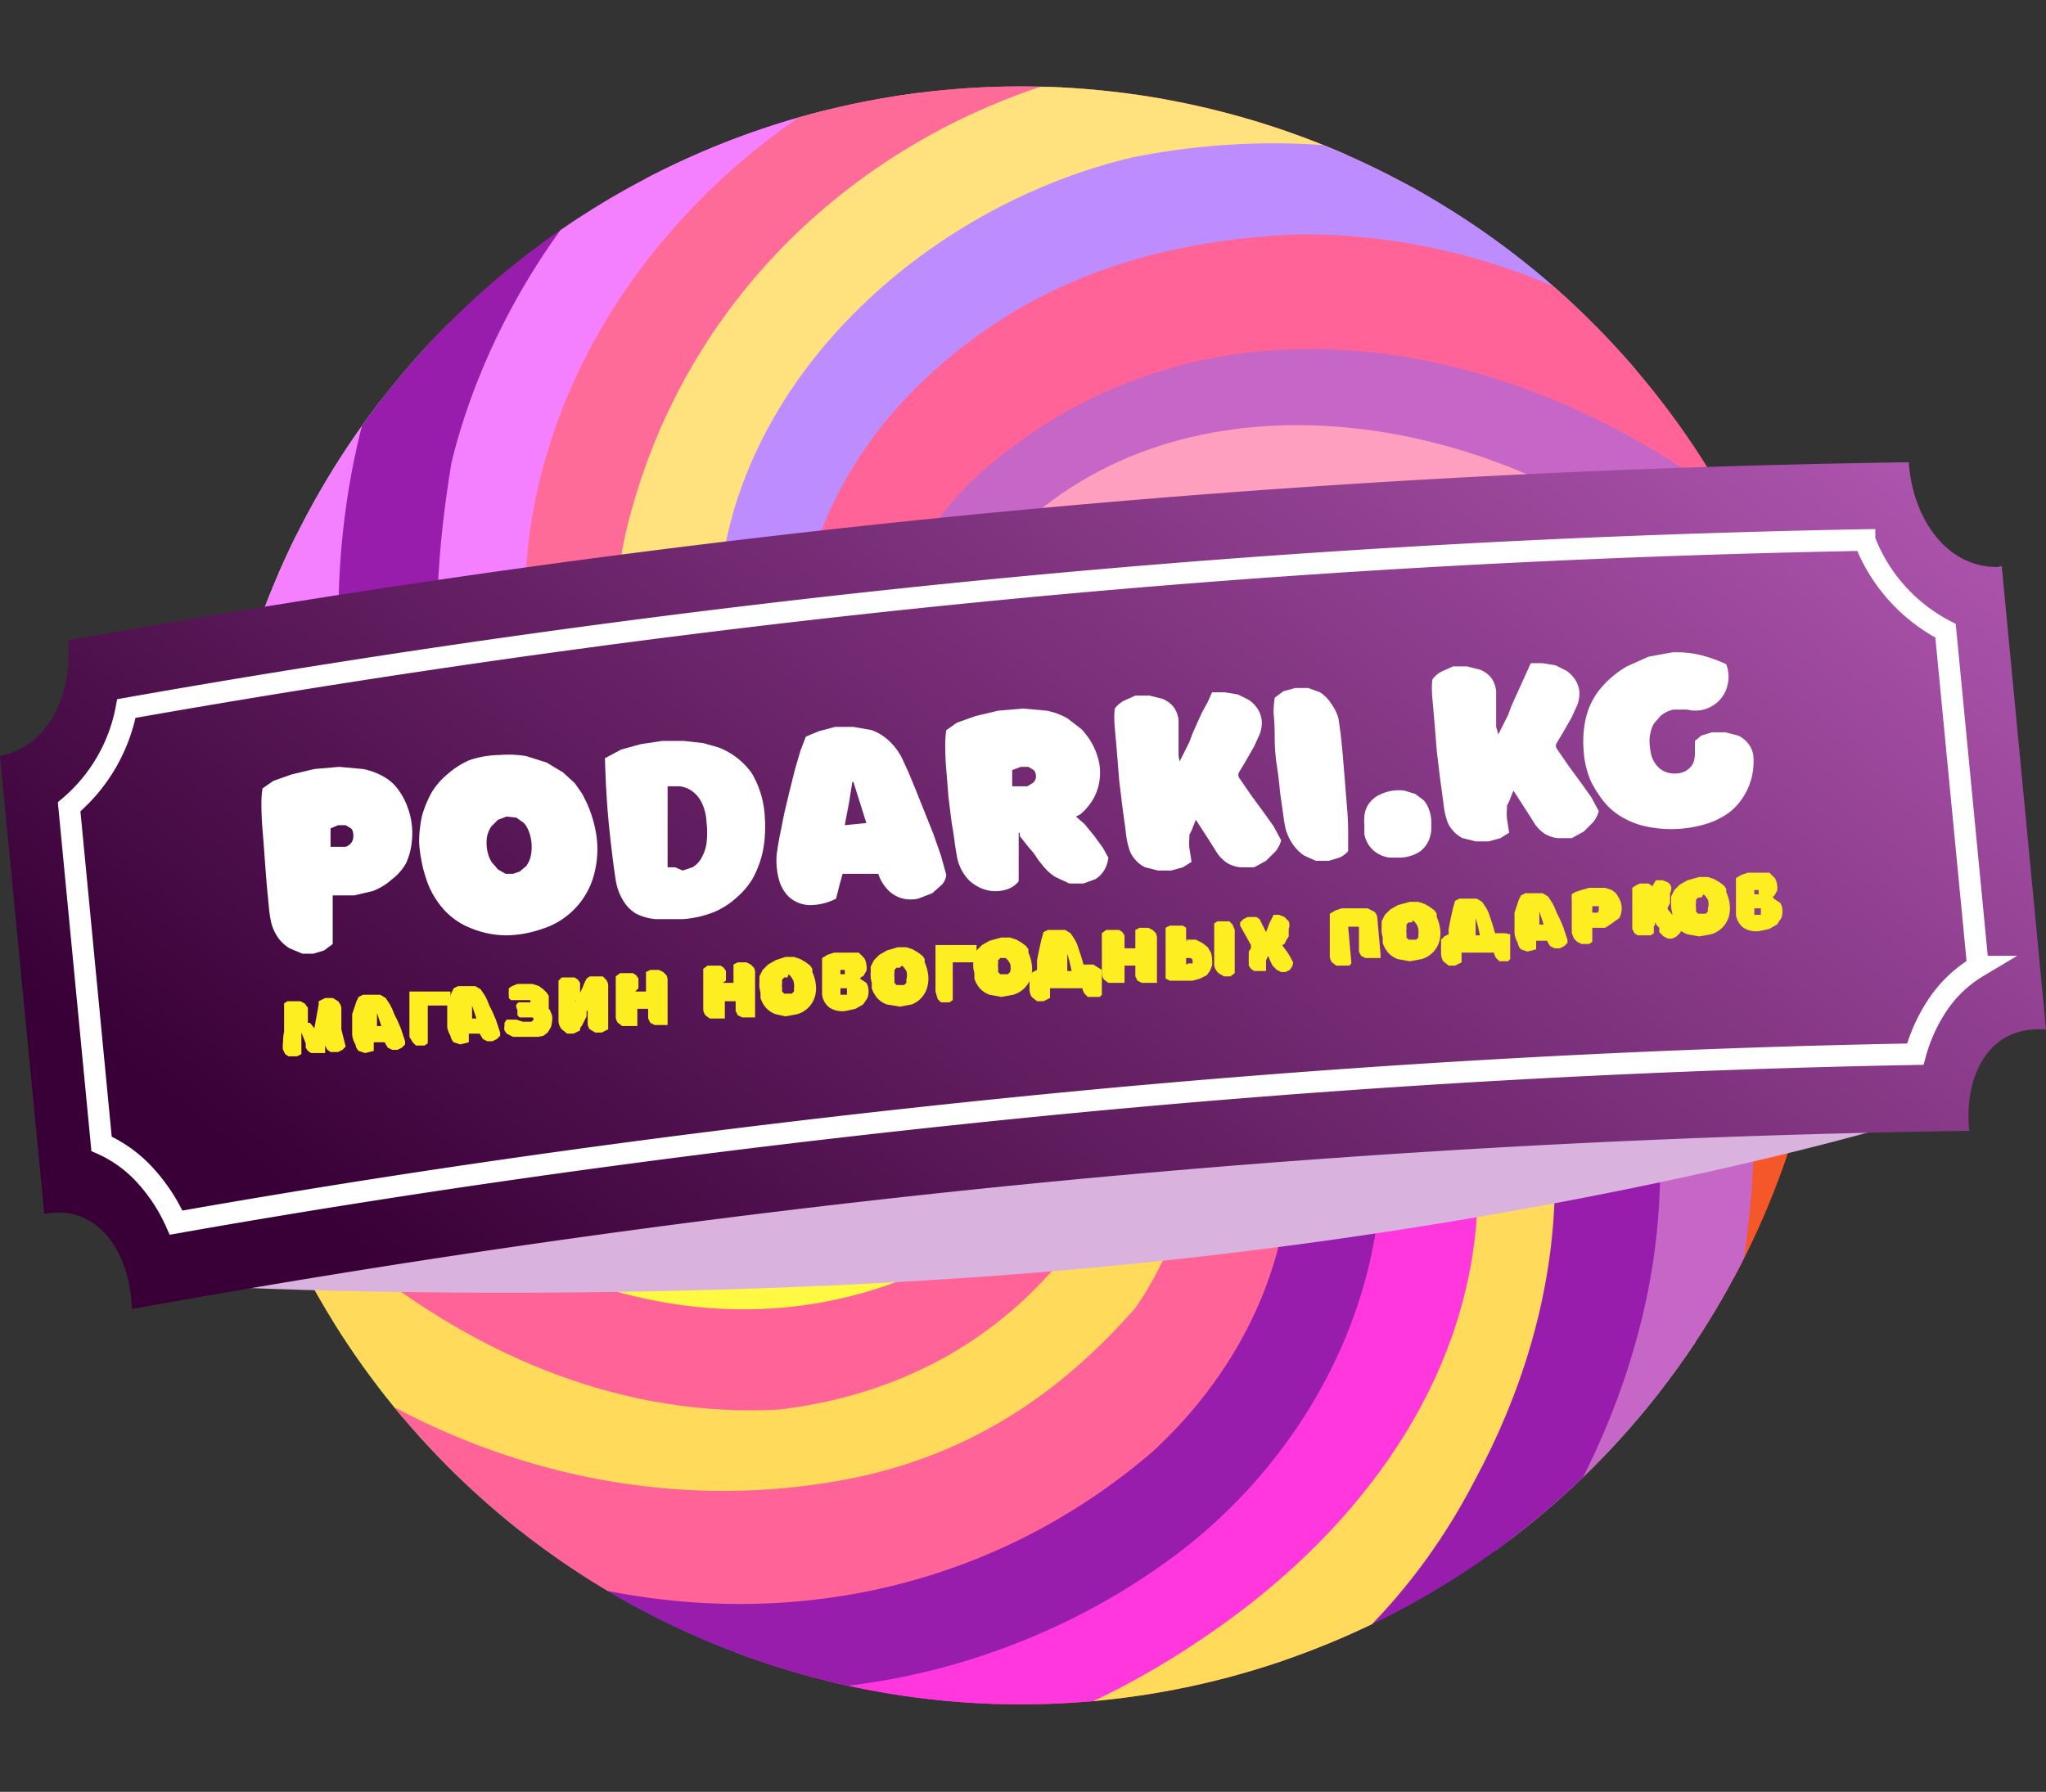
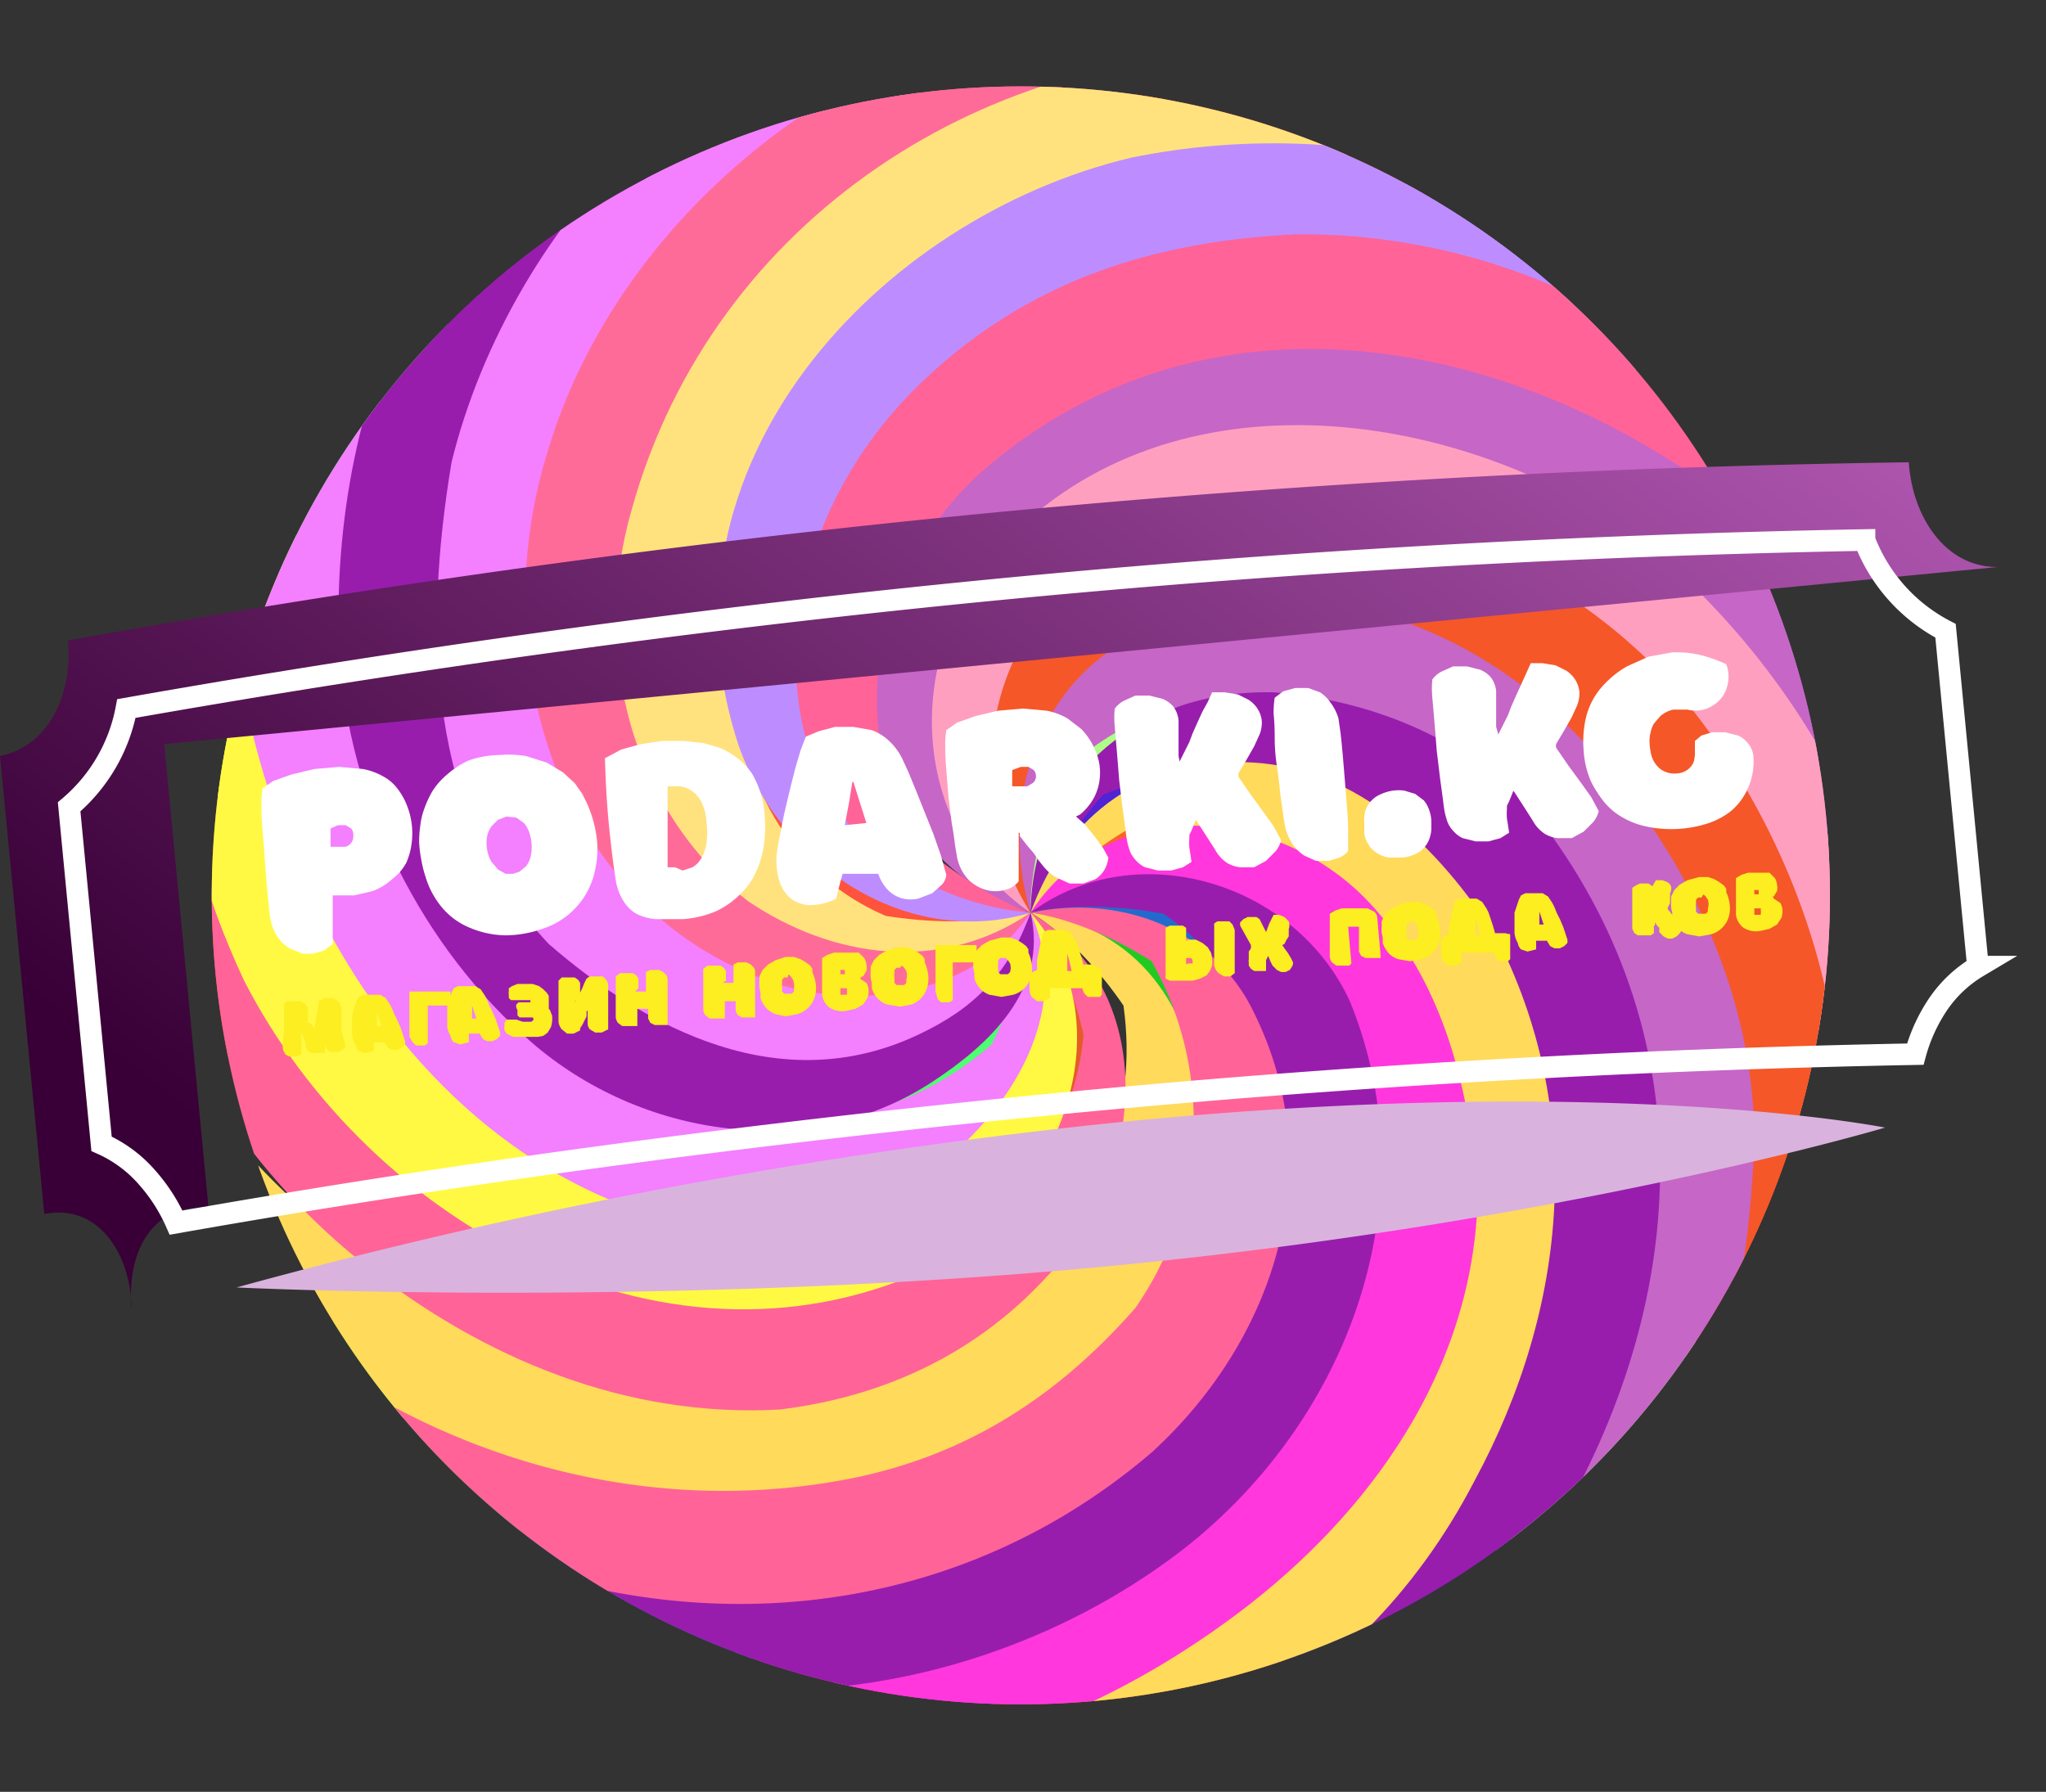
<svg xmlns="http://www.w3.org/2000/svg" viewBox="0 0 189.4 165.9">
  <rect x="0" y="0" width="189.4" height="165.9" fill="#333333" stroke="none" />
  <defs>
    <style>.cls-1,.cls-27{fill:none;}.cls-2{isolation:isolate;}.cls-3{clip-path:url(#clip-path);}.cls-13,.cls-4{fill:#c666c7;}.cls-25,.cls-4{mix-blend-mode:multiply;}.cls-5{fill:#e45c26;}.cls-6{fill:#fff944;}.cls-7{fill:#4dff71;}.cls-8{fill:#981dad;}.cls-9{fill:#f47fff;}.cls-10{fill:#ff6b99;}.cls-11{fill:#ff533d;}.cls-12{fill:#bd8dff;}.cls-14{fill:#ff9fc0;}.cls-15{fill:#f55729;}.cls-16{fill:#aeff88;}.cls-17{fill:#5023d4;}.cls-18{fill:#ff602a;}.cls-19{fill:#ff37dc;}.cls-20{fill:#226bcd;}.cls-21{fill:#21ca21;}.cls-22{fill:#ffda5b;}.cls-23{fill:#ff6398;}.cls-24{fill:#ffe27e;}.cls-25{fill:#d9b3dd;}.cls-26{fill:url(#linear-gradient);}.cls-27{stroke:#fff;stroke-miterlimit:10;stroke-width:2px;}.cls-28{fill:#fff;}.cls-29{fill:#fcee21;}</style>
    <clipPath id="clip-path" transform="translate(-4.2 6)">
      <circle class="cls-1" cx="98.7" cy="76.9" r="74.9" />
    </clipPath>
    <linearGradient id="linear-gradient" x1="59.41" y1="126.72" x2="166.85" y2="-12.66" gradientUnits="userSpaceOnUse">
      <stop offset="0" stop-color="#380036" />
      <stop offset="1" stop-color="#c666c7" />
    </linearGradient>
  </defs>
  <title>logopodarki</title>
  <g class="cls-2">
    <g id="Слой_1" data-name="Слой 1">
      <g class="cls-3">
        <path class="cls-4" d="M99.6,78.5c-11.3-3.8-16.2-14.9-14-25.9,3.8-13,15.1-23.3,29-26.8,16.6-3.8,34.2,1.2,47.2,12.2s22,26,18.7,43.4c-8.7-27.6-34.9-51.3-65.4-44.9C101.1,40,88.3,53.2,90.9,68.3,95.2,75.5,99.6,78.5,99.6,78.5Z" transform="translate(-4.2 6)" />
        <path class="cls-5" d="M99.6,78.5c10.6,8.2,7.9,23.3-.1,31.3S81.7,121.4,71,121.4c-14.2-.9-26.7-8-36.5-17.8-14.2-14.2-22.2-36.5-13.3-56,.9,29.3,21.3,62.2,53.4,62.2,12.4.9,25.8-6.2,28.5-19.6C102.3,82.6,99.6,78.5,99.6,78.5Z" transform="translate(-4.2 6)" />
        <path class="cls-6" d="M99.6,78.5c7.9,11.7-1,26.9-12.5,31.3-25.8,8.9-51.6-9.8-60.5-33.8-5.3-16-6.2-37.3,8-48.9C28.3,48.5,31,73.4,47.9,90.3c13.3,13.3,38.2,18.7,50.9.7C100.7,83.4,99.6,78.5,99.6,78.5Z" transform="translate(-4.2 6)" />
        <path class="cls-7" d="M99.6,78.5c3.5,10.9-6.3,20.6-15.2,24.2a29.5,29.5,0,0,1-21.3,0c-19.6-8-30.2-28.5-32.9-48.9C28.3,36,37.2,14.7,55,7.6,41.7,24.5,38.1,46.7,44.3,67.2s30.2,36.5,50.2,23C98.9,83.6,99.6,78.5,99.6,78.5Z" transform="translate(-4.2 6)" />
        <path class="cls-8" d="M99.6,78.5c.8,7.3-5.4,11.7-10.8,14.4-12.4,6.2-27.6,1.8-36.5-8S38.1,60.9,39,46.7C40.8,23.6,54.1-2.2,79.9-3.1,57.7,12,44.3,40.5,53.2,67.2,58.5,82.3,74.6,93,90.8,88.1,97.3,83.2,99.6,78.5,99.6,78.5Z" transform="translate(-4.2 6)" />
        <path class="cls-9" d="M99.6,78.5c-2.8,5.5-6.3,8.2-11.7,10C74.6,93,63,85,55,76.1c-9.8-13.3-8-30.2-3.6-45.4,8-21.3,31.1-41.8,55.1-35.6-28.5,8-53.4,35.6-45.4,66.7C63.9,74.3,73.7,85,88,84.9,95.9,82.3,99.6,78.5,99.6,78.5Z" transform="translate(-4.2 6)" />
        <path class="cls-10" d="M99.6,78.5c-6.3,7.3-17.9,7.3-25.9,2.9C55.9,71.6,52.3,48.5,60.3,30.7,71.9,4,107.5-12.9,134.1,1.4A66.8,66.8,0,0,0,73.7,29.8C62.1,47.6,66.6,72.5,86.5,81.2,94.8,81,99.6,78.5,99.6,78.5Z" transform="translate(-4.2 6)" />
        <path class="cls-11" d="M99.6,78.5c-9,4.6-18.8,2-25.9-4.3-9.8-9.8-11.6-24.9-6.2-37.3C78.1,11.2,105.7-2.2,132.4,2.3c8.9,1.8,15.1,8.9,21.3,14.2-27.6-10.7-64-3.6-76.5,25.8-4.4,11.6-3.6,27.6,9,34.9C94.3,79.4,99.6,78.5,99.6,78.5Z" transform="translate(-4.2 6)" />
        <path class="cls-12" d="M99.6,78.5c-11.7,2-22.3-6.9-25-18.5-5.3-26.7,18.7-47.1,42.7-49.8,21.3-1.8,45.4,7.1,54.2,27.6-16.9-11.6-36.5-21.3-57.8-16-8.9,2.7-17.8,7.1-24,15.1-8,10.7-10.7,25.8-2.5,36.3C94.3,77.9,99.6,78.5,99.6,78.5Z" transform="translate(-4.2 6)" />
        <path class="cls-13" d="M99.6,78.5C88.8,73.4,85.2,61.8,88.8,51.2c5.3-12.4,17.8-21.3,32-23.1,16.9-1.8,33.8,5.3,45.4,17.8s18.7,28.5,13.3,45.4C174.2,62.7,151,36,119.9,38.7c-14.2,1.8-28.5,13.3-27.7,28.6C95.6,75,99.6,78.5,99.6,78.5Z" transform="translate(-4.2 6)" />
        <path class="cls-14" d="M99.6,78.5c-9.9-8.7-9-23.8-.1-32.7,16.9-16,43.6-9.8,59.6,4.4,16,16,27.6,44.5,11.6,64.9,1.8-17.8-1.8-34.7-12.4-49.8C148.4,52.9,135,44.9,119,46.7c-10.7.9-21.3,8-23.1,19C96.8,74,99.6,78.5,99.6,78.5Z" transform="translate(-4.2 6)" />
        <path class="cls-15" d="M99.6,78.5c-5.4-11.4-1-27.4,11.5-31.8,18.7-6.2,38.2,1.8,49.8,17.8,15.1,22.2,16.9,56.9-7.1,72,10.7-18.7,9.8-41.8.9-61.4-5.3-9.8-14.2-16-24.9-19.6s-23.1,0-29.8,9.7C98.3,73.4,99.6,78.5,99.6,78.5Z" transform="translate(-4.2 6)" />
        <path class="cls-16" d="M99.6,78.5c-1.9-10.5,3.5-22,14.1-24.7,13.3-4.4,27.6,1.8,36.5,12.4s15.1,25.8,13.3,40.9c-2.7,17.8-10.7,40-31.1,43.6,20.5-20.5,28.5-56,8-80-8.9-10.7-25.8-13.3-36.5-4.5C99.9,73.3,99.6,78.5,99.6,78.5Z" transform="translate(-4.2 6)" />
        <path class="cls-17" d="M99.6,78.5c1.7-12.3,12.3-19.4,24.8-17.6,8.9,1.8,16.9,6.2,22.2,13.3,13.3,21.3,9.8,45.4-4.4,64.9-8.9,11.6-22.2,21.3-37.3,19.6,24.9-11.6,45.4-39.1,37.3-67.6-4.4-15.1-18.7-27.6-34.7-22.8C101.6,73.7,99.6,78.5,99.6,78.5Z" transform="translate(-4.2 6)" />
        <path class="cls-18" d="M99.6,78.5c4.3-8.7,12.3-13.2,22.1-11.4s16,9.8,20.5,18.7c6.2,16.9,2.7,34.7-8,49.8-13.3,19.6-35.6,27.6-57.8,21.3,28.5-3.6,56.9-24,59.6-54.2.9-14.2-9.8-31.1-25.8-31.1C103,74.7,99.6,78.5,99.6,78.5Z" transform="translate(-4.2 6)" />
        <path class="cls-19" d="M99.6,78.5c8.8-10.5,24.8-6.9,31.9,3.7,5.3,8,6.2,16.9,6.2,25.8-1.8,16-12.4,28.5-25.8,36.5-17.8,10.7-41.8,16-57.8.9,29.3,6.2,65.8-5.3,72-38.2,2.7-12.4-2.7-26.7-14.5-31.5C104,76.1,99.6,78.5,99.6,78.5Z" transform="translate(-4.2 6)" />
        <path class="cls-20" d="M99.6,78.5c10.6-6,24.8.2,28.4,11.7,5.3,19.6-5.3,39.1-22.2,48.9-23.1,13.3-56,11.6-72-11.6,24,12.4,56.9,15.1,77.4-6.2,9.8-10.7,13.3-30.2.6-41.3C104.5,77.8,99.6,78.5,99.6,78.5Z" transform="translate(-4.2 6)" />
        <path class="cls-21" d="M99.6,78.5c8.8-.7,16.8,3.7,19.5,11.7,5.3,15.1-1.8,30.2-14.2,39.1-18.7,12.4-40.9,12.4-59.6,3.6-10.7-6.2-22.2-15.1-23.1-28.5,13.3,16,33.8,25.8,55.1,24,10.7-.9,19.6-5.3,27.6-12.4a30.2,30.2,0,0,0,5.4-31.8C104.4,79.5,99.6,78.5,99.6,78.5Z" transform="translate(-4.2 6)" />
        <path class="cls-22" d="M99.6,78.5c19,2.4,19.3,27.4,9.1,39.4-19.8,21.2-53.1,19.9-75,1.9C24.6,111.1,16.9,99.5,17.1,86c10.7,22,34,37.1,59,35.9,17-.3,34.9-15,32.1-34.8C103.9,80.8,99.6,78.5,99.6,78.5Z" transform="translate(-4.2 6)" />
        <path class="cls-23" d="M99.6,78.5c11.5,6.9,10.6,22.2,3.7,31.1s-16.3,13.6-26.9,14.9c-14.2.8-27.4-4.7-38.3-13.3-15.8-12.4-26.4-33.5-20-54,4.4,29,28.7,59.2,60.4,55.4,12.5-.6,24.9-9.3,26-22.8C102.8,82.3,99.6,78.5,99.6,78.5Z" transform="translate(-4.2 6)" />
        <path class="cls-6" d="M99.6,78.5c9.3,10.7,2.2,26.8-8.7,32.6-24.5,11.9-52.4-3.5-64.1-26.3-7.2-15.3-10.7-36.3,2.1-49.5-3.6,21.9,2,46.3,20.8,61.1,14.8,11.6,40.2,13.9,50.6-5.4C101.2,83.2,99.6,78.5,99.6,78.5Z" transform="translate(-4.2 6)" />
        <path class="cls-9" d="M99.6,78.5c4.7,10.4-3.8,21.2-12.2,25.8A29.5,29.5,0,0,1,66.2,107c-20.4-5.6-33.4-24.6-38.5-44.6C23.7,44.9,30,22.7,46.8,13.5,35.6,31.8,34.7,54.3,43.4,73.9s34.4,32.6,52.6,16.8C99.5,83.6,99.6,78.5,99.6,78.5Z" transform="translate(-4.2 6)" />
        <path class="cls-8" d="M99.6,78.5c1.7,7.2-4,12.3-9,15.6-11.6,7.7-27.2,5.1-37.2-3.6s-17-22.1-17.8-36.4C34.6,31.1,44.7,3.9,70.2-.1,50,17.5,40.2,47.4,52.2,72.8c7.1,14.4,24.3,23,39.8,16.2C97.8,83.4,99.6,78.5,99.6,78.5Z" transform="translate(-4.2 6)" />
        <path class="cls-9" d="M99.6,78.5c-2.1,5.8-5.3,8.9-10.4,11.3-12.7,6-25.1-.5-34.2-8.4C43.7,69.4,43.4,52.4,46,36.8,51.4,14.7,71.9-8.4,96.5-5.1,69.2,6.3,47.8,36.6,59.5,66.6c4.1,12,15.1,21.5,29.4,19.7C96.3,82.7,99.6,78.5,99.6,78.5Z" transform="translate(-4.2 6)" />
        <path class="cls-10" d="M99.6,78.5c-5.4,8-16.9,9.4-25.4,5.9C55.4,76.9,49.1,54.4,54.9,35.8c8.3-27.9,41.6-48.9,69.8-38A66.8,66.8,0,0,0,68,33.3c-9.3,19-1.9,43.2,18.9,49.4C95.2,81.5,99.6,78.5,99.6,78.5Z" transform="translate(-4.2 6)" />
        <path class="cls-24" d="M99.6,78.5c-8.4,5.7-18.4,4.2-26.2-1.1C62.5,68.9,58.9,54.1,62.7,41.1,70.2,14.2,95.9-2.3,123-1.1c9,.7,16.1,7,22.9,11.6-28.6-7.3-64,4.2-72.8,34.8-3,12-.2,27.8,13.1,33.5C94.4,80.1,99.6,78.5,99.6,78.5Z" transform="translate(-4.2 6)" />
        <path class="cls-12" d="M99.6,78.5c-11.3,3.4-23-4.2-27-15.4C64,37.3,85.4,14.2,108.9,8.6c21-4.3,45.9,1.6,57.2,20.9-18.2-9.4-38.8-16.8-59.3-9-8.5,3.7-16.8,9.2-22,17.9C78.1,50,77.3,65.3,86.6,74.8,94.2,78.5,99.6,78.5,99.6,78.5Z" transform="translate(-4.2 6)" />
        <path class="cls-23" d="M99.6,78.5A25.9,25.9,0,0,1,81.2,68.4c-6.9-12.6-2.5-28.4,7.9-38.6s22.6-13.5,35-14.1c25-.3,48.5,15.6,55,39.9-18.3-25.6-57.8-41.4-84.5-17.5-9.6,9.2-11.7,22-6.3,33.1C94.5,76.9,99.6,78.5,99.6,78.5Z" transform="translate(-4.2 6)" />
        <path class="cls-14" d="M99.6,78.5c-10.9-7.5-11.8-22.6-4-32.5,14.9-17.9,42.1-14.9,59.7-2.7,17.8,14,32.7,40.8,19.3,63.1-.4-17.9-5.9-34.2-18.3-47.9-11.2-11.2-25.4-17.5-41.1-13.8-10.5,2.2-20.2,10.5-20.7,21.7C96.3,74.4,99.6,78.5,99.6,78.5Z" transform="translate(-4.2 6)" />
        <path class="cls-15" d="M99.6,78.5c-6.8-10.6-4.3-27.1,7.6-33,17.8-8.4,38.2-2.8,51.6,11.7,17.7,20.3,23.6,54.5,1.6,72.4,8.4-19.8,4.7-42.7-6.5-61-6.5-9.1-16-14.2-27.1-16.4s-23,2.8-28.4,13.3C97.7,73.6,99.6,78.5,99.6,78.5Z" transform="translate(-4.2 6)" />
        <path class="cls-13" d="M99.6,78.5c-3.1-10.2.8-22.3,11.1-26.2,12.7-6,27.6-1.5,37.7,8s18.1,23.8,18.2,39c-.5,18-5.8,41-25.7,47,17.8-22.8,21.5-59-1.7-80.4-10.1-9.5-27.2-10.1-36.8-.1C99.3,73.3,99.6,78.5,99.6,78.5Z" transform="translate(-4.2 6)" />
        <path class="cls-8" d="M99.6,78.5c.2-12.4,9.9-20.7,22.5-20.4,9,.7,17.5,4.2,23.7,10.6,15.8,19.6,15.2,43.8,3.4,65-7.4,12.5-19.5,23.9-34.7,23.9,23.3-14.5,40.3-44.3,29-71.6-6.2-14.5-21.8-25.1-37.2-18.4C101,73.5,99.6,78.5,99.6,78.5Z" transform="translate(-4.2 6)" />
        <path class="cls-22" d="M99.6,78.5c3.3-9.2,10.7-14.5,20.6-13.9s17.1,7.8,22.5,16.1c8.2,16,6.8,34.1-2,50.4-10.9,21-32,31.6-54.8,28.1,27.8-6.9,53.6-30.7,52.6-61-.8-14.2-13.4-29.7-29.4-27.7C102.5,74.3,99.6,78.5,99.6,78.5Z" transform="translate(-4.2 6)" />
        <path class="cls-19" d="M99.6,78.5c7.5-11.5,23.8-9.9,32.1-.1,6.3,7.3,8.2,16,9.3,24.9.2,16.1-8.9,29.7-21.2,39.3-16.4,12.7-39.6,20.9-57.3,7.8,29.9,2.7,64.7-13.2,66.9-46.6,1.2-12.7-5.9-26.2-18.2-29.5C103.6,75.6,99.6,78.5,99.6,78.5Z" transform="translate(-4.2 6)" />
        <path class="cls-8" d="M99.6,78.5c9.8-7.3,24.6-2.8,29.6,8.3,7.6,18.8-.6,39.5-16.2,51.2-21.4,16-54.2,18.2-72.9-2.8,25.3,9.5,58.3,8.2,76.1-15.5,8.4-11.8,9.6-31.6-4.3-41.1C104.3,77.2,99.6,78.5,99.6,78.5Z" transform="translate(-4.2 6)" />
        <path class="cls-23" d="M99.6,78.5c8.6-1.8,17.1,1.7,20.7,9.3,7.1,14.4,1.9,30.2-9.4,40.6-17,14.6-39.1,17.3-58.7,10.7-11.3-4.9-23.9-12.3-26.4-25.5,15.2,14.3,36.6,21.5,57.6,17.2,10.5-2.2,18.8-7.6,25.9-15.7A30.2,30.2,0,0,0,110.8,83C104.5,79,99.6,78.5,99.6,78.5Z" transform="translate(-4.2 6)" />
      </g>
      <path class="cls-25" d="M26.1,113.2s40.5,2,82.1-2.1,70.5-12.7,70.5-12.7-24.8-5-69.9-.6A500.4,500.4,0,0,0,26.1,113.2Z" transform="translate(-4.2 6)" />
-       <path class="cls-26" d="M189.1,46.5c-5,0-7.9-4.9-8.2-9.7A1039.4,1039.4,0,0,0,10.5,53.3C10.9,57.9,9,63,4.2,64l4.1,42.4c5.1-1,8,3.8,8.1,8.8A1039.4,1039.4,0,0,1,186.5,98.7c-.5-4.7,1.5-9.4,6.4-9.4h.7l-4.1-42.9Z" transform="translate(-4.2 6)" />
+       <path class="cls-26" d="M189.1,46.5c-5,0-7.9-4.9-8.2-9.7A1039.4,1039.4,0,0,0,10.5,53.3C10.9,57.9,9,63,4.2,64l4.1,42.4c5.1-1,8,3.8,8.1,8.8c-.5-4.7,1.5-9.4,6.4-9.4h.7l-4.1-42.9Z" transform="translate(-4.2 6)" />
      <path class="cls-27" d="M20.5,107.2a16.1,16.1,0,0,0-2.7-4.2,12.1,12.1,0,0,0-4.2-3.1l-3-31.2a15.7,15.7,0,0,0,5.3-9.1c26.6-4.7,53.6-8.4,80.4-11s53.6-4.1,80.5-4.6a15.8,15.8,0,0,0,7.5,8.4l3,31.1a11.7,11.7,0,0,0-3.9,3.8,15.5,15.5,0,0,0-1.9,4.3c-26.9.5-54,2.1-80.5,4.7S47.1,102.5,20.5,107.2Z" transform="translate(-4.2 6)" />
      <path class="cls-28" d="M40.5,75.4a5.6,5.6,0,0,1-1.8,1.1l-1.7.4H35V80q0,.7,0,1.4l-.8.6-1,.3H32.2l-1.2-.5a3.9,3.9,0,0,1-1-.9,4.4,4.4,0,0,1-.7-1.5,11.7,11.7,0,0,1-.2-1.3L28.9,76q-.1-1.2-.2-2.6t-.2-2.6-.1-2.3a9,9,0,0,1,.1-1.5l1-.7,1.7-.6,2.1-.5,2.3-.2,2.2.2a6.1,6.1,0,0,1,1.9.7,4,4,0,0,1,1.2,1,6.1,6.1,0,0,1,.9,1.5,7.1,7.1,0,0,1,.5,1.8,6.9,6.9,0,0,1,0,1.9,6.2,6.2,0,0,1-.5,1.8A4.8,4.8,0,0,1,40.5,75.4Zm-3.6-4.2a.8.8,0,0,0-.2-.5l-.5-.3h-.7l-.7.3v1.7h1.4Q37,72.1,36.9,71.2Z" transform="translate(-4.2 6)" />
      <path class="cls-28" d="M50.5,63.9a9.9,9.9,0,0,1,2.4.1l1.9.6,1.5.9,1.1,1,.7,1,.4.8a11.3,11.3,0,0,1,.9,3,8.8,8.8,0,0,1-.1,3.2A7.2,7.2,0,0,1,54.4,80a10.5,10.5,0,0,1-3.4.6,8.8,8.8,0,0,1-3.3-.7A6.6,6.6,0,0,1,45.1,78a7.9,7.9,0,0,1-1.5-2.8,10.8,10.8,0,0,1-.4-1.6,11.5,11.5,0,0,1-.2-1.6,10,10,0,0,1,.1-1.5,6.5,6.5,0,0,1,.3-1.4,9.7,9.7,0,0,1,.8-1.8,6.7,6.7,0,0,1,1.4-1.6,7.9,7.9,0,0,1,2-1.3A9.1,9.1,0,0,1,50.5,63.9Zm.6,5.7-.8.3-.6.6a2.6,2.6,0,0,0-.4.9,3.6,3.6,0,0,0,0,1.3,3.2,3.2,0,0,0,.4,1.1l.6.7.7.4h.7l.6-.2.6-.5a2.6,2.6,0,0,0,.4-.8,4.1,4.1,0,0,0-.1-2.3,2.6,2.6,0,0,0-.5-.9l-.7-.5Z" transform="translate(-4.2 6)" />
      <path class="cls-28" d="M75,69.7a11.6,11.6,0,0,1,0,1.7,9.3,9.3,0,0,1-.3,1.9,9.5,9.5,0,0,1-.8,2A6.9,6.9,0,0,1,72.5,77a7.4,7.4,0,0,1-2.1,1.4,9.5,9.5,0,0,1-3,.7H64.9a4.9,4.9,0,0,1-1.8-.5,3.4,3.4,0,0,1-1.2-1.2,5.1,5.1,0,0,1-.7-1.9q-.3-1.9-.6-4.8t-.4-6.5l1.5-.8,1.8-.5,2-.3h2l1.8.2,1.4.4a6.7,6.7,0,0,1,3.1,2.4A8.8,8.8,0,0,1,75,69.7Zm-7.6,4.9.9-.3a2.3,2.3,0,0,0,.8-.8,4,4,0,0,0,.5-1.4,7.9,7.9,0,0,0,0-2,4.5,4.5,0,0,0-.5-1.9,2.8,2.8,0,0,0-.9-1,2.4,2.4,0,0,0-1.1-.4H66v7.5h.7Z" transform="translate(-4.2 6)" />
      <path class="cls-28" d="M76.1,73.1q.1-.8.3-1.8l.4-2,.5-2.1.5-2,.5-1.7.5-1.3,1.2-.5,1.5-.4h1.7l1.7.3a4.8,4.8,0,0,1,1.5.9,5.7,5.7,0,0,1,1.3,1.7l.6,1.3.7,1.7.8,2,.8,2,.7,2,.5,1.8a1.6,1.6,0,0,1-.4.9l-.9.8-1.3.5a3.2,3.2,0,0,1-1.4,0,3,3,0,0,1-1.3-.7,4,4,0,0,1-1-1.6H82.2l-.3,1.1-.3,1.2a5.3,5.3,0,0,1-2.5.6,3,3,0,0,1-1.8-.7,3.4,3.4,0,0,1-1-1.7A6.6,6.6,0,0,1,76.1,73.1Zm6.3-2.7,2-.2-.6-1.9-.6-1.9h-.1l-.3,1.9Z" transform="translate(-4.2 6)" />
      <path class="cls-28" d="M103.8,69.6l.8.7.9,1.1.8,1.1.5.9a2.8,2.8,0,0,1-.4,1.2,2.6,2.6,0,0,1-.8.8l-1.1.4h-1.3l-1.3-.6a4.6,4.6,0,0,1-1.2-1.1l-.4-.5-.4-.6-.6-.7-.7-.9v-.3h-.1V73q0,.5,0,1t0,.9,0,.7a2.3,2.3,0,0,1-1.3.8,3.2,3.2,0,0,1-1.7,0,3.8,3.8,0,0,1-1.6-.9,4.3,4.3,0,0,1-1.1-2.1l-.2-1.2q-.1-.9-.3-2l-.3-2.4q-.1-1.3-.2-2.5t-.1-2.2a8.9,8.9,0,0,1,.1-1.5l1-.7,1.7-.6,2.1-.5,2.3-.2,2.2.2a6.5,6.5,0,0,1,1.9.7l1.3,1a6.4,6.4,0,0,1,1.6,2.9,4.9,4.9,0,0,1,.1,1.7,4.8,4.8,0,0,1-.5,1.7,5.4,5.4,0,0,1-1.3,1.6Zm-3.7-3.8a.9.9,0,0,0-.2-.5l-.5-.3h-.7l-.8.3v1.5h1.4l.5-.3A.8.8,0,0,0,100.1,65.8Z" transform="translate(-4.2 6)" />
      <path class="cls-28" d="M113.4,64.5l.3-.6.3-.6.3-.6.3-.8.4-.9.5-1.1L116,59l.4-.9h1.2l1.2.2,1,.5a2.9,2.9,0,0,1,.8.8,2.6,2.6,0,0,1,.4,1.1,2.9,2.9,0,0,1-.2,1.3l-.5,1.1-.4.7-.4.7-.6,1a.5.5,0,0,0,0,.5l1.1,1.6,1.1,1.5,1,1.4.7,1.3a2.8,2.8,0,0,1-.5,1l-.9.9-1.1.6H119a3,3,0,0,1-1.2-.4,3.4,3.4,0,0,1-1.1-1.2l-.7-1.1-1.1-1.7-.2.5-.2.5-.2.4v.3a5.2,5.2,0,0,0,0,.9q.1.6.2,1.3l-.8.5-1.1.3h-1.2l-1.2-.3a2.7,2.7,0,0,1-.9-.7,2.5,2.5,0,0,1-.6-1.1q-.2-.6-.3-1.6l-.3-2.2-.3-2.5q-.1-1.3-.2-2.5t-.2-2.3,0-1.8a2.5,2.5,0,0,1,.8-.7l1.1-.5h1.3l1.2.3a2.6,2.6,0,0,1,1,.7,2.5,2.5,0,0,1,.5,1.3v3.2a.4.4,0,0,0,0,.1Z" transform="translate(-4.2 6)" />
      <path class="cls-28" d="M128.1,60.5l.2,1.4q.1.9.2,2l.2,2.4q.1,1.3.2,2.5t.1,2.3,0,1.7a2.2,2.2,0,0,1-.8.6l-1,.3H126l-1.1-.5a4.1,4.1,0,0,1-1-1,4.8,4.8,0,0,1-.7-1.5,12.5,12.5,0,0,1-.2-1.2l-.3-2.1q-.1-1.2-.3-2.5t-.2-2.6-.1-2.2a9,9,0,0,1,.1-1.5l.8-.6,1.1-.3h1.2l1.1.4a3.5,3.5,0,0,1,1,1A4.5,4.5,0,0,1,128.1,60.5Z" transform="translate(-4.2 6)" />
      <path class="cls-28" d="M133.8,73.4h-1a2.8,2.8,0,0,1-1.5-.7,2.6,2.6,0,0,1-.8-1.5v-.8a4.1,4.1,0,0,1,0-.8,2.3,2.3,0,0,1,.5-1.3,2.6,2.6,0,0,1,1.1-.8,3.9,3.9,0,0,1,2.1-.3l1,.3.8.6a2.7,2.7,0,0,1,.5.9,3.2,3.2,0,0,1,.2,1.1q0,.3,0,.7a2.9,2.9,0,0,1-.1.6,2.6,2.6,0,0,1-.9,1.4A3.4,3.4,0,0,1,133.8,73.4Z" transform="translate(-4.2 6)" />
      <path class="cls-28" d="M142.9,62l.3-.6.3-.6.3-.6.3-.8.4-.9.5-1.1.5-1.1.4-.9H147l1.2.2,1,.5a2.9,2.9,0,0,1,.8.8,2.6,2.6,0,0,1,.4,1.1,2.9,2.9,0,0,1-.2,1.3l-.5,1.1-.4.7-.4.7-.6,1a.5.5,0,0,0,0,.5l1.1,1.6,1.1,1.5,1,1.4.7,1.3a2.8,2.8,0,0,1-.5,1l-.9.9-1.1.6h-1.3a3,3,0,0,1-1.2-.4,3.4,3.4,0,0,1-1.1-1.2l-.7-1.1-1.1-1.7-.2.5-.2.5-.2.4v.3a5.1,5.1,0,0,0,0,.9q.1.6.2,1.3l-.8.5-1.1.3h-1.2l-1.2-.3a2.7,2.7,0,0,1-.9-.7,2.5,2.5,0,0,1-.6-1.1q-.2-.6-.3-1.6l-.3-2.2-.3-2.5q-.1-1.3-.2-2.5t-.2-2.3,0-1.8a2.5,2.5,0,0,1,.8-.7l1.1-.5h1.3l1.2.3a2.6,2.6,0,0,1,1,.7,2.5,2.5,0,0,1,.5,1.3v3.2a.4.4,0,0,0,0,.1Z" transform="translate(-4.2 6)" />
      <path class="cls-28" d="M160.4,59.7h-1.3a2.7,2.7,0,0,0-1.2.6l-.6.7a2.7,2.7,0,0,0-.3.8,3,3,0,0,0-.1.9,5.1,5.1,0,0,0,.1.9,2.5,2.5,0,0,0,.9,1.6,2.2,2.2,0,0,0,1.6.4,1.7,1.7,0,0,0,1-.4,1.6,1.6,0,0,0,.5-.7,3.2,3.2,0,0,0,.1-.9q0-.5,0-1l.6-.5,1-.3h1.2l1.2.3a2.6,2.6,0,0,1,.9.7,2.3,2.3,0,0,1,.5,1.1,5.5,5.5,0,0,1,0,1.2,5.7,5.7,0,0,1-.3,1.4,6.2,6.2,0,0,1-.7,1.4,5.4,5.4,0,0,1-1.2,1.3,7.1,7.1,0,0,1-1.9,1,11.1,11.1,0,0,1-5.9.3,7.5,7.5,0,0,1-2.4-1,6.1,6.1,0,0,1-1.6-1.5,10.7,10.7,0,0,1-1-1.6,8.4,8.4,0,0,1-.7-2.9,9.9,9.9,0,0,1,.2-3,6.7,6.7,0,0,1,1.4-2.8,9.1,9.1,0,0,1,2.4-2l2-.9,2.2-.4a9.6,9.6,0,0,1,2.4.2,12.5,12.5,0,0,1,2.6.9,3.3,3.3,0,0,1,.1,2,2.9,2.9,0,0,1-.8,1.4,3.1,3.1,0,0,1-1.4.8A3.1,3.1,0,0,1,160.4,59.7Z" transform="translate(-4.2 6)" />
      <path class="cls-29" d="M33.3,89.2h0l.2-1.1.2-1.1v-.3l.6-.3H35l.5.3a1.3,1.3,0,0,1,.3.6v2l.2.8.2.8-.3.3-.4.2h-.7l-.3-.2-.2-.4V89.3h0v2.2H33l-.3-.2-.2-.3v-.4l-.2-.5-.2-.5v2l-.4.2h-.8l-.3-.2-.2-.4a2.3,2.3,0,0,1,0-.7q0-.5.1-1V86.9l.3-.2H32l.4.2.3.4v1.4h.2Z" transform="translate(-4.2 6)" />
      <path class="cls-29" d="M36.8,89.8V87.9l.2-.6.2-.6.2-.4.4-.2h1.6l.5.3.4.6.2.4.2.5.3.6.3.7.2.6.2.6v.3l-.3.3-.4.2h-.5l-.4-.2-.3-.5h-1v.8l-.8.2-.6-.2a1.1,1.1,0,0,1-.3-.6A2.3,2.3,0,0,1,36.8,89.8Zm2.1-.8h.6l-.2-.6-.2-.6h0V89Z" transform="translate(-4.2 6)" />
      <path class="cls-29" d="M42.1,90V86.4c0-.2,0-.4,0-.6h3.8V86a1.5,1.5,0,0,1,0,.4v.4l-.3.3H43.8v3q0,.3,0,.5l-.3.2H42.7l-.3-.3Z" transform="translate(-4.2 6)" />
      <path class="cls-29" d="M45.6,89.1V87.1l.2-.6.2-.6.2-.4.4-.2h1.6l.5.3.4.6.2.4.2.5.3.6.3.7.2.6.2.6v.3l-.3.3-.4.2h-.5l-.4-.2-.3-.5h-1v.8l-.8.2-.6-.2a1.1,1.1,0,0,1-.3-.6A2.3,2.3,0,0,1,45.6,89.1Zm2.1-.8h.6l-.2-.6-.2-.6h0v1.3Z" transform="translate(-4.2 6)" />
      <path class="cls-29" d="M54.7,87.1l.4.4.2.5a1.8,1.8,0,0,1,0,.6,2.1,2.1,0,0,1-.1.5l-.3.5-.4.3L54,90H51.7l-.6-.3-.2-.3a.9.9,0,0,1,0-.4v-.3l.2-.3H52l.6.2h.8l.2-.2a.3.3,0,0,0-.1-.2H52.3l-.2-.2v-.5A.6.6,0,0,1,52,87l.2-.2h1.1v-.2H51.5l-.2-.2v-.3a.8.8,0,0,1,0-.3v-.3l.3-.2.5-.2h1.4l.6.2.4.3.3.3.2.3v1.2Z" transform="translate(-4.2 6)" />
      <path class="cls-29" d="M57.4,86.7h.1l.3-.6.3-.6.2-.5.2-.4.3-.2H60l.3.3a1,1,0,0,1,.2.5v4.1l-.6.3h-.6l-.5-.3a.9.9,0,0,1-.2-.5V87.6h-.1v.5l-.2.4-.2.4-.2.3v.2l-.6.3h-.6l-.5-.4a1.4,1.4,0,0,1-.3-.7V84.8l.3-.3h1.2l.3.2.2.3v1.5Z" transform="translate(-4.2 6)" />
      <path class="cls-29" d="M63,85.8h1V84.3c0-.1,0-.2,0-.3l.4-.2h.8l.4.2.3.3a1,1,0,0,1,.1.4v3.9q0,.2,0,.3H64.8l-.4-.2-.2-.4V87.4h-1v1.6H61.8l-.4-.3a1.1,1.1,0,0,1-.2-.5V84.4l.4-.3h1.2l.3.2.2.3v.9Z" transform="translate(-4.2 6)" />
      <path class="cls-29" d="M71.1,85h1V83.6c0-.1,0-.2,0-.3l.4-.2h.8l.4.2.3.3a1,1,0,0,1,.1.4v3.9c0,.1,0,.2,0,.3H72.9l-.4-.2-.2-.4V86.7h-1v1.6H69.9l-.4-.3a1.1,1.1,0,0,1-.2-.5V83.7l.4-.3h1.2l.3.2.2.3v.9Z" transform="translate(-4.2 6)" />
      <path class="cls-29" d="M76.9,82.6h.8l.6.2.5.3.4.3.2.3V84a3.8,3.8,0,0,1,.3,1,2.9,2.9,0,0,1,0,1,2.4,2.4,0,0,1-1.7,1.9l-1.1.2L76,87.9a2.2,2.2,0,0,1-.9-.6,2.6,2.6,0,0,1-.5-.9v-.5a3.8,3.8,0,0,1-.1-.5,3.3,3.3,0,0,1,0-.5v-.5l.3-.6.5-.5.7-.4Zm.2,1.9h-.3l-.2.2v.3a1.2,1.2,0,0,0,0,.4v.4l.2.2h.7l.2-.2v-.3a1.1,1.1,0,0,0,0-.4,1.1,1.1,0,0,0-.1-.4l-.2-.3-.2-.2Z" transform="translate(-4.2 6)" />
      <path class="cls-29" d="M83.8,84.6l.6.4a1.3,1.3,0,0,1,.2.7,1.7,1.7,0,0,1-.1.7l-.4.6-.7.4-.9.2a2.2,2.2,0,0,1-1.5-.3,1.8,1.8,0,0,1-.7-1.2V83.6q0-.5,0-.9l.5-.3.6-.2h2.3l.5.5a1.5,1.5,0,0,1,.2.6,1.4,1.4,0,0,1,0,.6l-.3.5h-.1ZM82,84.2h.4a.4.4,0,0,0,0-.2v-.2H82a.6.6,0,0,0,0,.2Zm.2,1.9h.4v-.2a.4.4,0,0,0,0-.2v-.2h-.6v.6Z" transform="translate(-4.2 6)" />
      <path class="cls-29" d="M87.3,81.7h.8l.6.2.5.3.4.3.2.3v.3a3.8,3.8,0,0,1,.3,1,2.9,2.9,0,0,1,0,1A2.4,2.4,0,0,1,88.6,87l-1.1.2L86.3,87a2.2,2.2,0,0,1-.9-.6,2.6,2.6,0,0,1-.5-.9v-.5a3.8,3.8,0,0,1-.1-.5,3.3,3.3,0,0,1,0-.5v-.5l.3-.6.5-.5.7-.4Zm.2,1.9h-.3l-.2.2v.3a1.2,1.2,0,0,0,0,.4V85l.2.2h.7l.2-.2v-.3a1.4,1.4,0,0,0,0-.8l-.2-.3-.2-.2Z" transform="translate(-4.2 6)" />
      <path class="cls-29" d="M90.8,85.8V82.1c0-.2,0-.4,0-.6h3.8v.5a1.5,1.5,0,0,1,0,.4v.4l-.3.3H92.4v3q0,.3,0,.5l-.3.2H91.3l-.3-.3Z" transform="translate(-4.2 6)" />
      <path class="cls-29" d="M96.9,80.8h.8l.6.2.5.3.4.3.2.3v.3a3.8,3.8,0,0,1,.3,1,2.9,2.9,0,0,1,0,1,2.4,2.4,0,0,1-1.7,1.9l-1.1.2-1.1-.2a2.2,2.2,0,0,1-.9-.6,2.6,2.6,0,0,1-.5-.9v-.5a3.8,3.8,0,0,1-.1-.5,3.3,3.3,0,0,1,0-.5v-.5l.3-.6.5-.5.7-.4Zm.2,1.9h-.3l-.2.2v.3a1.2,1.2,0,0,0,0,.4v.4l.2.2h.7l.2-.2V84a1.4,1.4,0,0,0,0-.8l-.2-.3-.2-.2Z" transform="translate(-4.2 6)" />
      <path class="cls-29" d="M106.2,83.8v1.5c0,.2,0,.3,0,.4s0,.3,0,.4l-.2.2h-1.1l-.3-.3a1.2,1.2,0,0,1-.2-.5h-3v.9l-.6.3h-.6l-.5-.4a1.5,1.5,0,0,1-.2-.7v-.3a2.1,2.1,0,0,1,0-.3v-.7l.3-.3.4-.2v-.9l.2-1,.2-.9.2-.7.4-.2h1.6l.5.3.4.6.2.4.2.6.2.6.2.7h.9Zm-3.5.1h.7l-.2-.9-.2-.7h0v1.7Z" transform="translate(-4.2 6)" />
-       <path class="cls-29" d="M108.3,81.8h1V80.4c0-.1,0-.2,0-.3l.4-.2h.8l.4.2.3.3a1,1,0,0,1,.1.4v3.9q0,.2,0,.3h-1.4l-.4-.2-.2-.4V83.4h-1v1.6h-1.5l-.4-.3a1.1,1.1,0,0,1-.2-.5V80.4l.4-.3h1.2l.3.2.2.3v.9Z" transform="translate(-4.2 6)" />
      <path class="cls-29" d="M113.9,81h1l.6.3.5.4.3.5a2.2,2.2,0,0,1,.1.6,2.3,2.3,0,0,1,0,.6l-.2.5-.3.4-.6.3-.7.2h-2.1l-.4-.2V80.2c0-.1,0-.3,0-.3l.4-.2h1.2l.3.2v1.2h.2Zm.3,2.2h.4v-.2q0-.3-.3-.3H114v.6Zm4.1-3.6-.3-.3h-1.1l-.3.2a2.5,2.5,0,0,0,0,.3q0,.2,0,.5v3.1a1.4,1.4,0,0,0,.4.7l.5.3h.6l.4-.3q0-.2,0-.6t0-.7V80.1Z" transform="translate(-4.2 6)" />
      <path class="cls-29" d="M122.9,81.5l.2.3.3.4.3.5.2.4a.8.8,0,0,1-.1.4l-.2.3-.4.2h-.4l-.4-.2-.4-.4-.2-.4-.2-.5-.2.4v1h-1.1l-.3-.2-.2-.3v-.3a.9.9,0,0,1,0-.3v-.7l.2-.3v-.3h0l-.5-.9-.5-.9v-.3l.3-.3.4-.2h.8l.3.2.3.6.3.6.3-.8.4-.8h.5l.5.2.4.4a1,1,0,0,1,0,.7v.7l-.2.3-.2.4h0Z" transform="translate(-4.2 6)" />
      <path class="cls-29" d="M129.1,78.1h1.7l.6.3a.8.8,0,0,1,.3.6l.3,3.4v.3h-1.4l-.4-.2-.2-.4V79.8h-1l.3,3.4-.2.2h-1.2l-.4-.3a1.1,1.1,0,0,1-.2-.5v-4l.5-.3.6-.2h1.3Z" transform="translate(-4.2 6)" />
      <path class="cls-29" d="M134.7,77.5h.8l.6.2.5.3.4.3.2.3v.3a3.8,3.8,0,0,1,.3,1,2.9,2.9,0,0,1,0,1,2.4,2.4,0,0,1-1.7,1.9l-1.1.2-1.1-.2a2.2,2.2,0,0,1-.9-.6,2.6,2.6,0,0,1-.5-.9v-.5a3.8,3.8,0,0,1-.1-.5,3.3,3.3,0,0,1,0-.5v-.5l.3-.6.5-.5.7-.4Zm.2,1.9h-.3l-.2.2V80a1.2,1.2,0,0,0,0,.4v.4l.2.2h.7l.2-.2v-.3a1.1,1.1,0,0,0,0-.4,1.1,1.1,0,0,0-.1-.4l-.2-.3-.2-.2Z" transform="translate(-4.2 6)" />
      <path class="cls-29" d="M144,80.5V82q0,.2,0,.4c0,.1,0,.3,0,.4l-.2.2H143l-.3-.3a1.2,1.2,0,0,1-.2-.5h-3v.9l-.6.3h-.6l-.5-.4a1.5,1.5,0,0,1-.2-.7v-.3a2.1,2.1,0,0,1,0-.3v-.7l.3-.3.4-.2V80l.2-1,.2-.9.2-.7.4-.2h1.6l.5.3.4.6.2.4.2.6.2.6.2.7h.9Zm-3.5.1h.7l-.2-.9-.2-.7h0v1.7Z" transform="translate(-4.2 6)" />
      <path class="cls-29" d="M144.4,80.4V78.5l.2-.6.2-.6.2-.4.4-.2h1.6l.5.3.4.6.2.4.2.5.3.6.3.7.2.6.2.6v.3l-.3.3-.4.2h-.5l-.4-.2-.3-.5h-1v.8l-.8.2-.6-.2a1.1,1.1,0,0,1-.3-.6A2.3,2.3,0,0,1,144.4,80.4Zm2.1-.8h.6l-.2-.6-.2-.6h0v1.3Z" transform="translate(-4.2 6)" />
-       <path class="cls-29" d="M153.4,79.5l-.6.4h-1.2v.9q0,.2,0,.4l-.3.2h-.7l-.4-.2-.3-.3-.2-.5V78q0-.4,0-.7a2.9,2.9,0,0,1,0-.5l.3-.2.6-.2.7-.2h1.5l.6.2.4.3.3.5a2.3,2.3,0,0,1,.2.6,2.2,2.2,0,0,1,0,.6,2,2,0,0,1-.2.6Zm-1.2-1.4v-.2h-.6v.6h.5Q152.2,78.4,152.2,78.1Z" transform="translate(-4.2 6)" />
      <path class="cls-29" d="M156.3,77.7l.2-.4.2-.4.2-.3.2-.4.2-.4.2-.3h.6l.5.2a.8.8,0,0,1,.3.4,1,1,0,0,1-.1.6v.9l-.2.4a.2.2,0,0,0,0,.2l.4.5.4.5.3.5.2.4-.2.3-.3.3-.4.2h-.4l-.4-.2-.4-.4v-.4l-.2-.2-.2-.3v.3h-.1a1.7,1.7,0,0,0,0,.3v.4l-.3.2h-1.2l-.3-.2-.2-.4V76.8q0-.3,0-.6l.3-.2.4-.2h.8l.3.2a.8.8,0,0,1,.2.4v1Z" transform="translate(-4.2 6)" />
      <path class="cls-29" d="M161.5,75.2h.8l.6.2.5.3.4.3.2.3v.3a3.8,3.8,0,0,1,.3,1,2.9,2.9,0,0,1,0,1,2.4,2.4,0,0,1-1.7,1.9l-1.1.2-1.1-.2a2.2,2.2,0,0,1-.9-.6,2.6,2.6,0,0,1-.5-.9v-.5a3.8,3.8,0,0,1-.1-.5,3.3,3.3,0,0,1,0-.5v-.5l.3-.6.5-.5.7-.4Zm.2,1.9h-.3l-.2.2v.3a1.2,1.2,0,0,0,0,.4v.4l.2.2h.7l.2-.2v-.3a1.3,1.3,0,0,0,0-.8l-.2-.3-.2-.2Z" transform="translate(-4.2 6)" />
      <path class="cls-29" d="M168.4,77.2l.6.4a1.3,1.3,0,0,1,.2.7,1.7,1.7,0,0,1-.1.7l-.4.6-.7.4-.9.2a2.2,2.2,0,0,1-1.5-.3,1.8,1.8,0,0,1-.7-1.2V76.2q0-.5,0-.9l.5-.3.6-.2H168l.5.5a1.5,1.5,0,0,1,.2.6,1.4,1.4,0,0,1,0,.6l-.3.5h-.1Zm-1.8-.4h.4a.4.4,0,0,0,0-.2v-.2h-.4a.6.6,0,0,0,0,.2Zm.2,1.9h.4v-.2a.4.4,0,0,0,0-.2v-.2h-.6v.6Z" transform="translate(-4.2 6)" />
    </g>
  </g>
</svg>